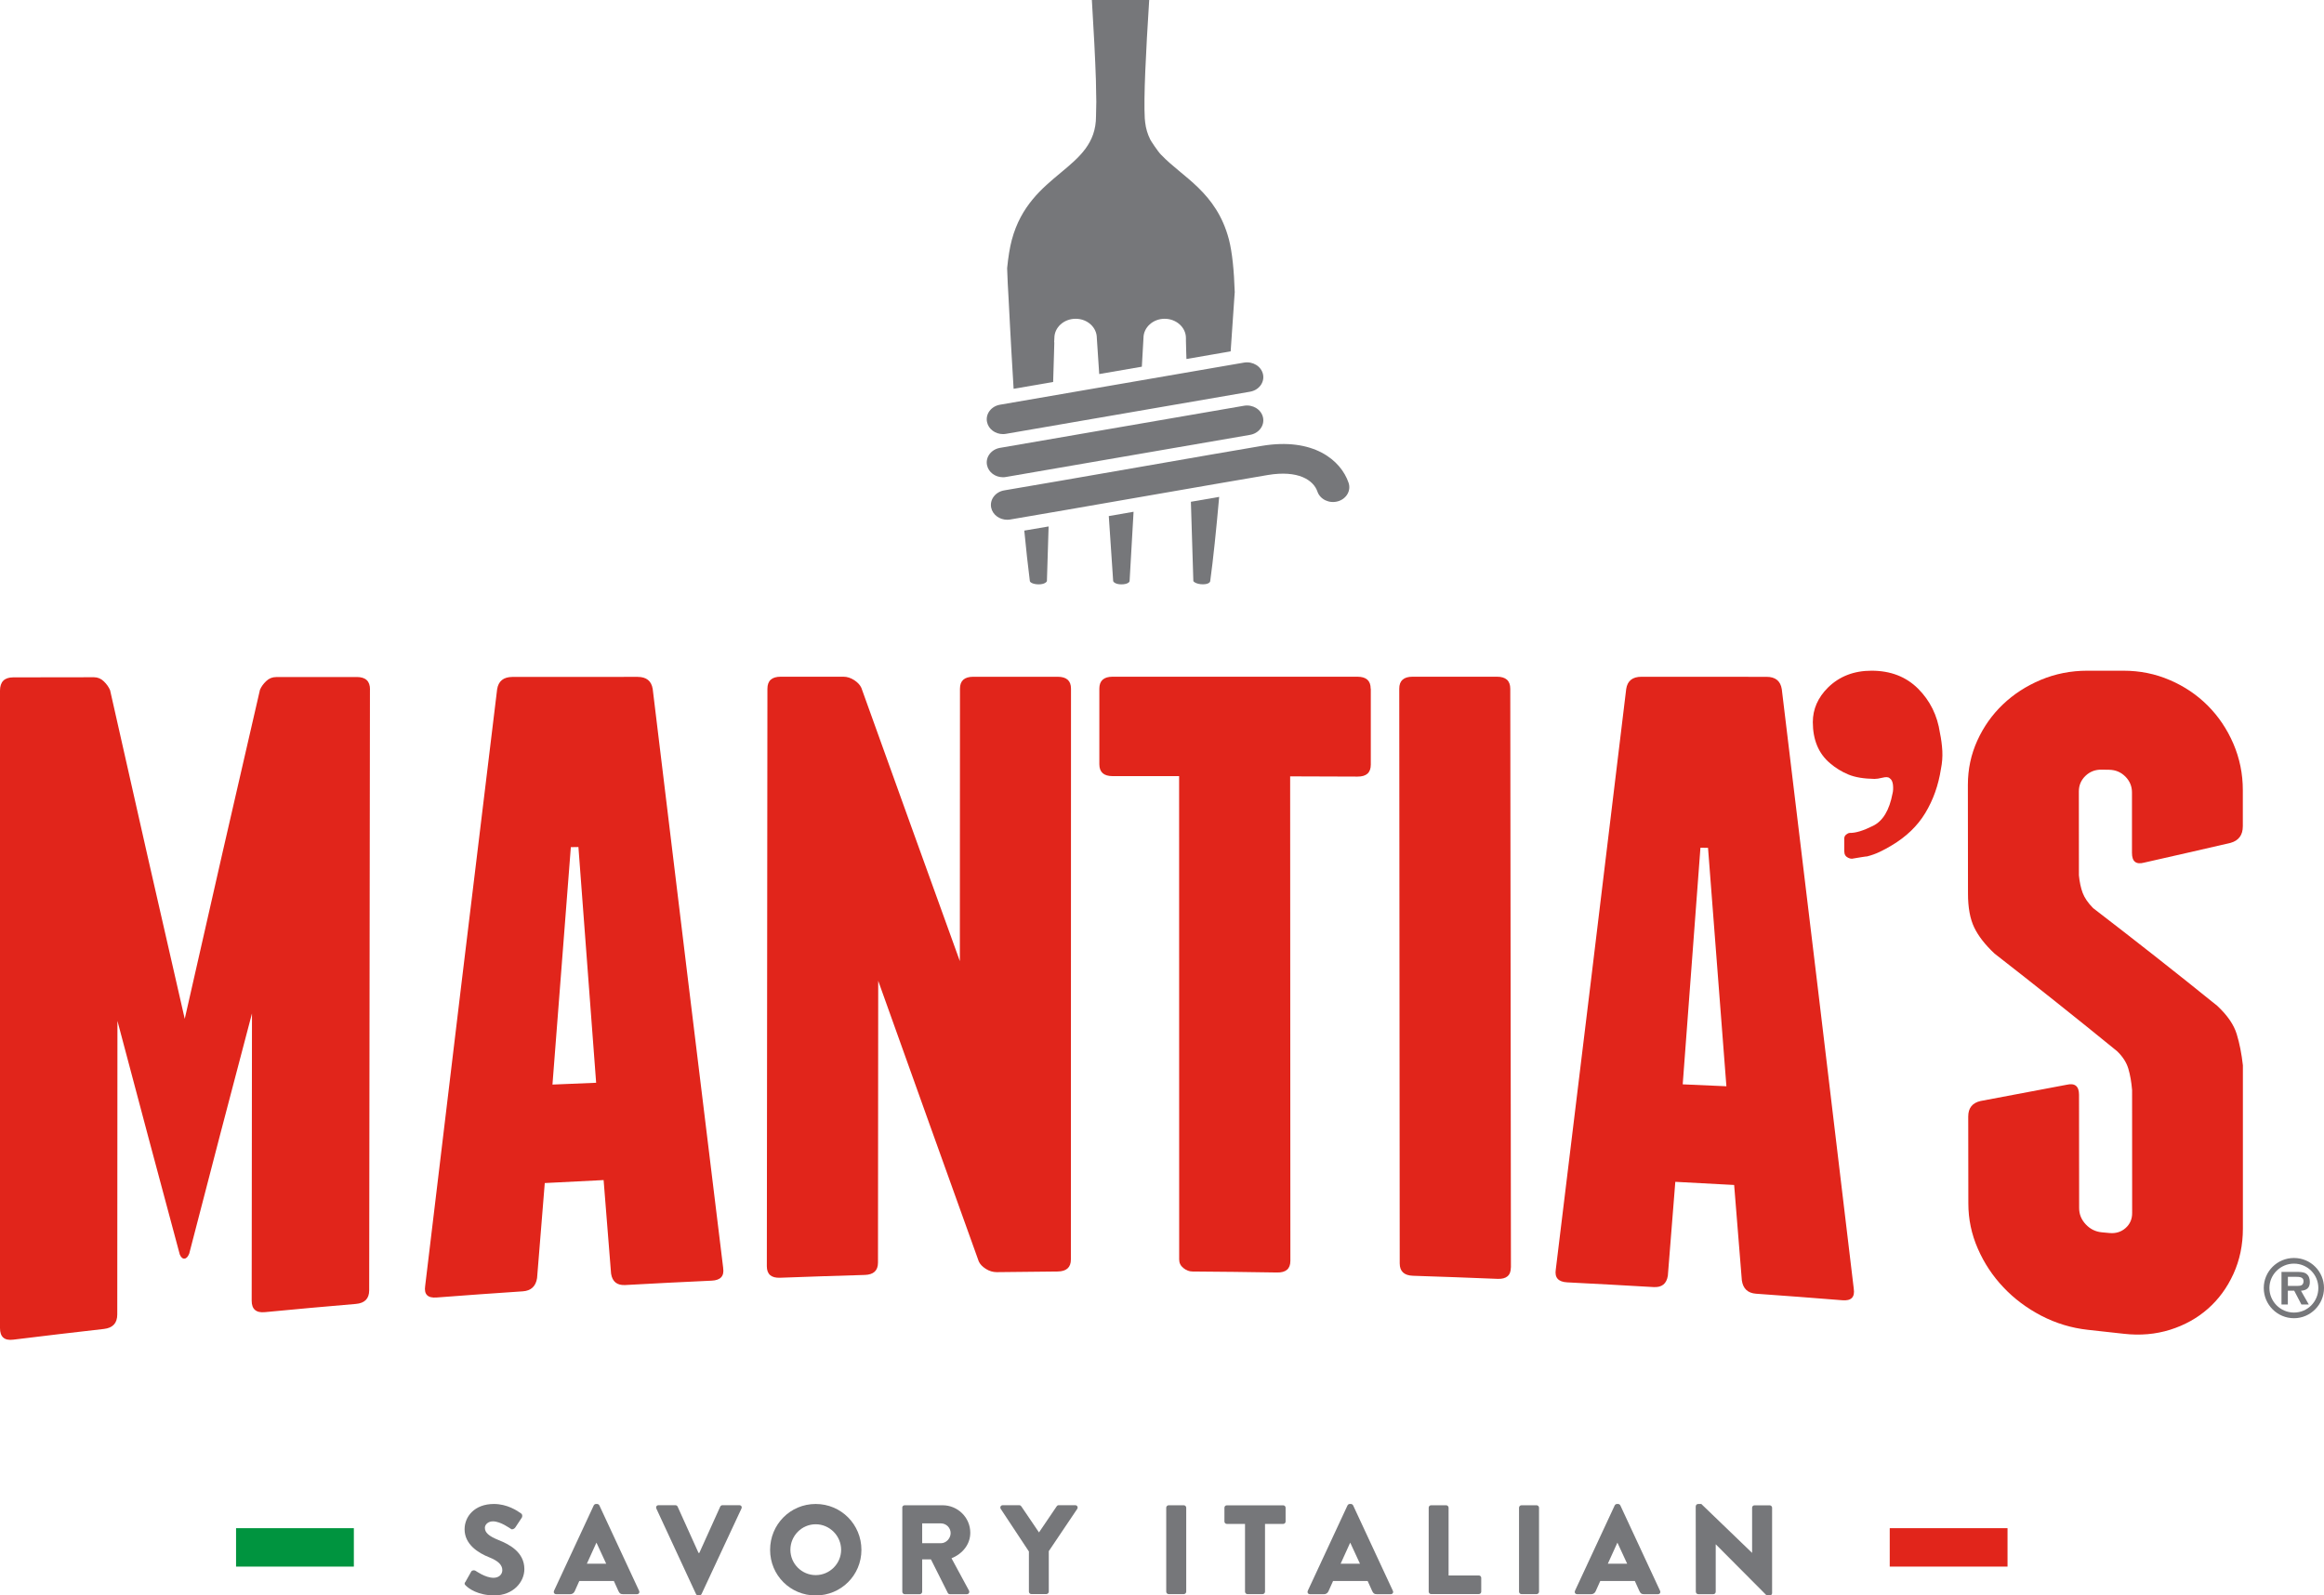
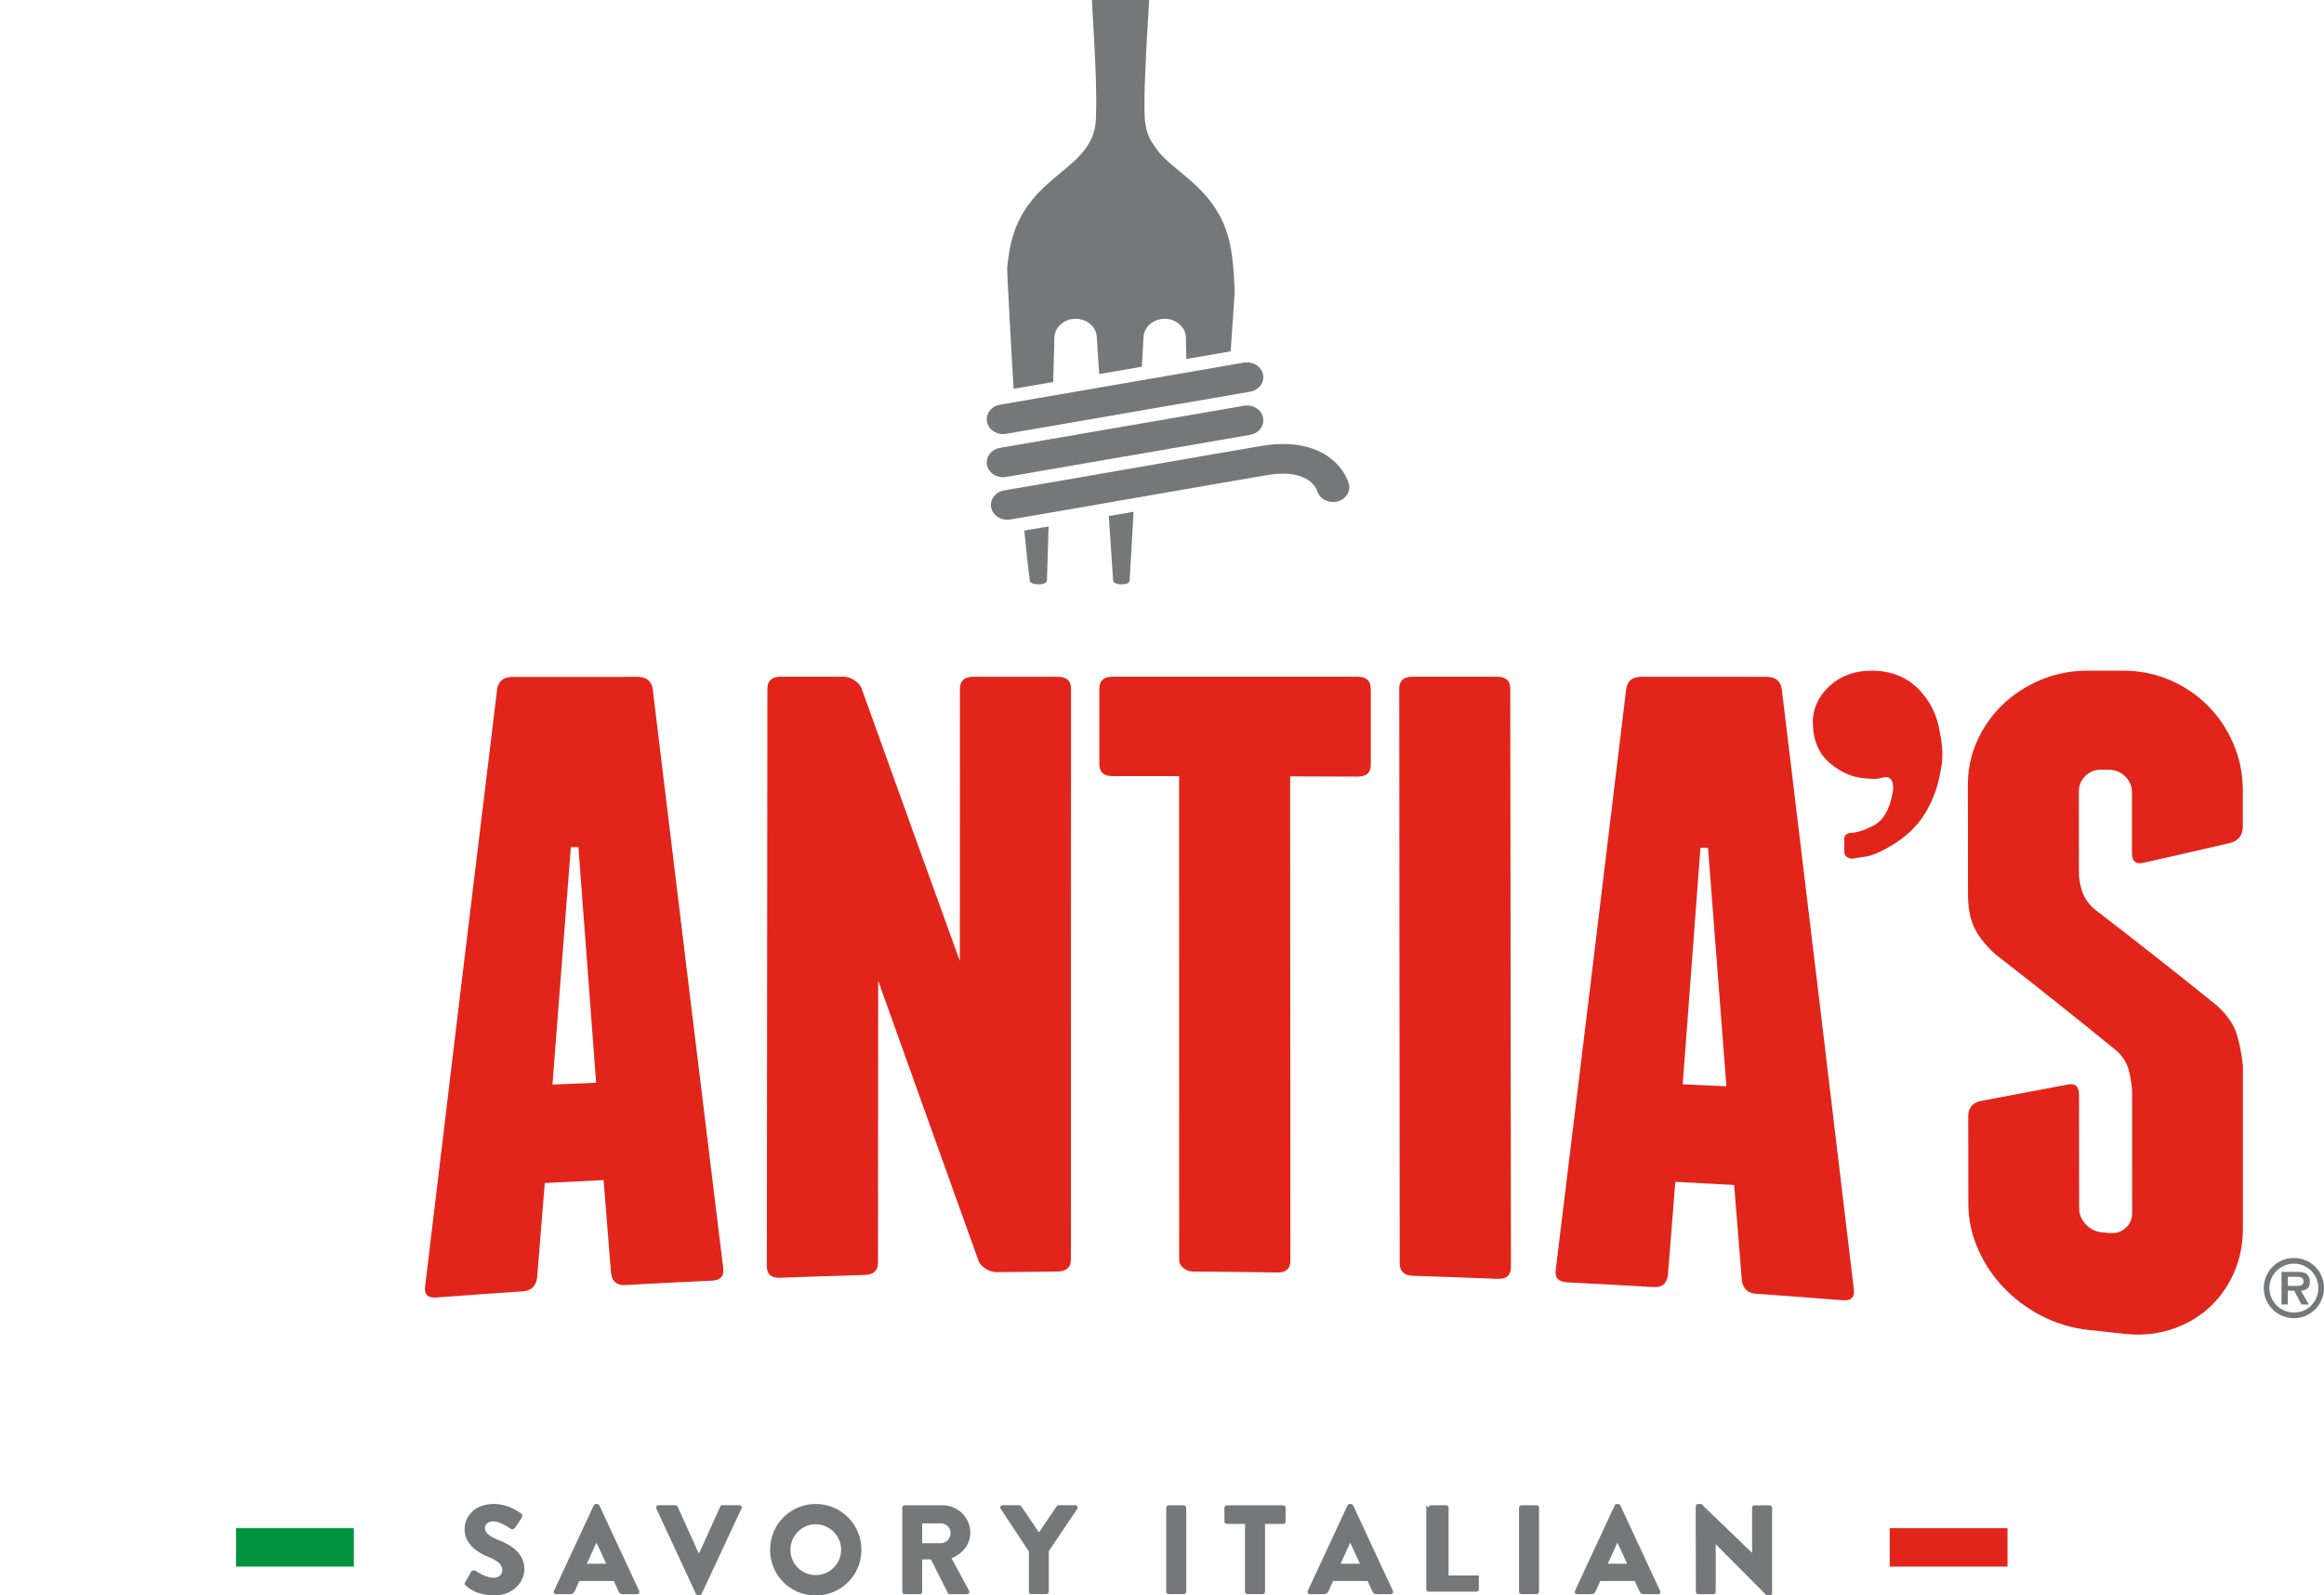
<svg xmlns="http://www.w3.org/2000/svg" viewBox="0 0 398.53 273.62">
  <defs>
    <style>.uuid-7d1ff19c-6be3-4411-bc3c-d3514373c36f{mix-blend-mode:multiply;}.uuid-65ee27fc-5aad-44bf-8178-d0185ca67e49{isolation:isolate;}.uuid-502ced64-70cd-48ae-b307-839f072f8fea{fill:#76777a;}.uuid-502ced64-70cd-48ae-b307-839f072f8fea,.uuid-e05944f4-d298-4ed8-bec1-6c0d5df7fb61,.uuid-8b1bf5e8-2c66-4378-8fe3-69ceeb2eb20a{stroke-width:0px;}.uuid-e05944f4-d298-4ed8-bec1-6c0d5df7fb61{fill:#e1251b;}.uuid-8b1bf5e8-2c66-4378-8fe3-69ceeb2eb20a{fill:#00943f;}</style>
  </defs>
  <g class="uuid-65ee27fc-5aad-44bf-8178-d0185ca67e49">
    <g id="uuid-a7247cf4-c1ed-44c0-aa7b-a6d534ff7616">
      <g id="uuid-f2b1393e-9646-4f1b-95af-637a19a12511">
        <g class="uuid-7d1ff19c-6be3-4411-bc3c-d3514373c36f">
          <path class="uuid-502ced64-70cd-48ae-b307-839f072f8fea" d="m79.79,271.34l1.02-1.81c.17-.28.59-.24.74-.13.09.04,1.66,1.2,3.09,1.2.87,0,1.5-.54,1.5-1.31,0-.92-.76-1.61-2.24-2.2-1.87-.74-4.23-2.2-4.23-4.81,0-2.16,1.68-4.34,5.03-4.34,2.27,0,4.01,1.15,4.66,1.63.26.15.22.54.13.7l-1.11,1.68c-.15.24-.54.44-.74.28-.2-.11-1.79-1.31-3.12-1.31-.78,0-1.37.52-1.37,1.11,0,.81.65,1.42,2.37,2.11,1.7.68,4.4,2,4.4,4.97,0,2.24-1.94,4.51-5.14,4.51-2.83,0-4.4-1.18-4.9-1.68-.22-.22-.28-.3-.11-.61Z" />
          <path class="uuid-502ced64-70cd-48ae-b307-839f072f8fea" d="m95,272.84l6.82-14.66c.07-.13.22-.24.37-.24h.22c.15,0,.3.11.37.24l6.82,14.66c.13.28-.04.57-.37.57h-2.42c-.39,0-.57-.13-.76-.54l-.78-1.72h-5.93l-.78,1.74c-.11.26-.35.52-.78.52h-2.4c-.33,0-.5-.28-.37-.57Zm8.95-4.66l-1.66-3.59h-.02l-1.63,3.59h3.31Z" />
          <path class="uuid-502ced64-70cd-48ae-b307-839f072f8fea" d="m112.56,258.72c-.13-.28.04-.57.37-.57h2.9c.17,0,.33.13.37.24l3.59,7.95h.13l3.59-7.95c.04-.11.2-.24.37-.24h2.9c.33,0,.5.28.37.57l-6.84,14.66c-.07.13-.2.24-.37.24h-.22c-.17,0-.3-.11-.37-.24l-6.8-14.66Z" />
          <path class="uuid-502ced64-70cd-48ae-b307-839f072f8fea" d="m139.88,257.94c4.36,0,7.84,3.51,7.84,7.87s-3.49,7.82-7.84,7.82-7.82-3.46-7.82-7.82,3.46-7.87,7.82-7.87Zm0,12.2c2.4,0,4.36-1.96,4.36-4.34s-1.96-4.38-4.36-4.38-4.34,1.98-4.34,4.38,1.96,4.34,4.34,4.34Z" />
          <path class="uuid-502ced64-70cd-48ae-b307-839f072f8fea" d="m154.72,258.57c0-.22.17-.41.41-.41h6.51c2.61,0,4.75,2.11,4.75,4.71,0,2-1.33,3.62-3.22,4.38l2.99,5.53c.15.28,0,.63-.37.63h-2.9c-.17,0-.3-.11-.35-.2l-2.9-5.77h-1.5v5.56c0,.22-.2.41-.41.41h-2.59c-.24,0-.41-.2-.41-.41v-14.42Zm6.64,6.1c.89,0,1.66-.83,1.66-1.74s-.76-1.66-1.66-1.66h-3.22v3.4h3.22Z" />
          <path class="uuid-502ced64-70cd-48ae-b307-839f072f8fea" d="m176.42,266.06l-4.81-7.28c-.17-.28,0-.63.35-.63h2.83c.17,0,.28.11.35.2l3.03,4.47,3.03-4.47c.07-.09.15-.2.35-.2h2.83c.35,0,.52.35.35.63l-4.88,7.25v6.95c0,.22-.2.41-.41.41h-2.59c-.24,0-.41-.2-.41-.41v-6.93Z" />
          <path class="uuid-502ced64-70cd-48ae-b307-839f072f8fea" d="m199.99,258.57c0-.22.2-.41.41-.41h2.61c.22,0,.41.2.41.41v14.42c0,.22-.2.41-.41.41h-2.61c-.22,0-.41-.2-.41-.41v-14.42Z" />
          <path class="uuid-502ced64-70cd-48ae-b307-839f072f8fea" d="m213.5,261.36h-3.12c-.24,0-.41-.2-.41-.41v-2.37c0-.22.17-.41.41-.41h9.67c.24,0,.41.2.41.41v2.37c0,.22-.17.41-.41.41h-3.12v11.63c0,.22-.2.41-.41.41h-2.61c-.22,0-.41-.2-.41-.41v-11.63Z" />
          <path class="uuid-502ced64-70cd-48ae-b307-839f072f8fea" d="m224.26,272.84l6.82-14.66c.07-.13.22-.24.37-.24h.22c.15,0,.3.11.37.24l6.82,14.66c.13.28-.04.57-.37.57h-2.42c-.39,0-.57-.13-.76-.54l-.78-1.72h-5.93l-.78,1.74c-.11.26-.35.52-.78.52h-2.4c-.33,0-.5-.28-.37-.57Zm8.95-4.66l-1.66-3.59h-.02l-1.63,3.59h3.31Z" />
-           <path class="uuid-502ced64-70cd-48ae-b307-839f072f8fea" d="m245,258.57c0-.22.17-.41.41-.41h2.59c.22,0,.41.2.41.41v11.63h5.19c.24,0,.41.2.41.41v2.37c0,.22-.17.41-.41.41h-8.19c-.24,0-.41-.2-.41-.41v-14.42Z" />
+           <path class="uuid-502ced64-70cd-48ae-b307-839f072f8fea" d="m245,258.57c0-.22.17-.41.41-.41h2.59c.22,0,.41.2.41.41v11.63h5.19v2.37c0,.22-.17.41-.41.41h-8.19c-.24,0-.41-.2-.41-.41v-14.42Z" />
          <path class="uuid-502ced64-70cd-48ae-b307-839f072f8fea" d="m260.49,258.57c0-.22.2-.41.41-.41h2.61c.22,0,.41.2.41.41v14.42c0,.22-.2.41-.41.41h-2.61c-.22,0-.41-.2-.41-.41v-14.42Z" />
          <path class="uuid-502ced64-70cd-48ae-b307-839f072f8fea" d="m270.08,272.84l6.82-14.66c.07-.13.22-.24.37-.24h.22c.15,0,.3.11.37.24l6.82,14.66c.13.28-.04.57-.37.57h-2.42c-.39,0-.57-.13-.76-.54l-.78-1.72h-5.93l-.78,1.74c-.11.26-.35.52-.78.52h-2.4c-.33,0-.5-.28-.37-.57Zm8.95-4.66l-1.66-3.59h-.02l-1.63,3.59h3.31Z" />
          <path class="uuid-502ced64-70cd-48ae-b307-839f072f8fea" d="m290.8,258.33c0-.22.2-.39.41-.39h.54l8.69,8.37h.02v-7.73c0-.22.17-.41.41-.41h2.61c.22,0,.41.2.41.41v14.66c0,.22-.2.39-.41.39h-.35c-.07,0-.24-.07-.28-.11l-8.61-8.65h-.02v8.13c0,.22-.17.41-.41.41h-2.59c-.22,0-.41-.2-.41-.41l-.02-14.66Z" />
          <rect class="uuid-e05944f4-d298-4ed8-bec1-6c0d5df7fb61" x="324.06" y="262.09" width="20.2" height="6.59" />
          <rect class="uuid-8b1bf5e8-2c66-4378-8fe3-69ceeb2eb20a" x="40.48" y="262.09" width="20.2" height="6.59" />
        </g>
        <g class="uuid-7d1ff19c-6be3-4411-bc3c-d3514373c36f">
          <path class="uuid-502ced64-70cd-48ae-b307-839f072f8fea" d="m172.72,89.14c-1.32,0-2.5-.86-2.75-2.08-.28-1.38.73-2.71,2.25-2.96,4.02-.67,13.69-2.35,23.17-4,8.61-1.5,17.05-2.97,20.99-3.63,8.88-1.49,13.57,2.48,14.88,6.33.46,1.34-.37,2.77-1.84,3.18-1.48.42-3.04-.33-3.5-1.67-.67-1.95-3.26-3.73-8.53-2.84-3.93.66-12.37,2.13-20.96,3.62-9.5,1.65-19.19,3.34-23.21,4.01-.17.03-.34.04-.51.04Z" />
          <path class="uuid-502ced64-70cd-48ae-b307-839f072f8fea" d="m172,81.85c-1.32,0-2.49-.85-2.74-2.07-.29-1.38.71-2.71,2.23-2.97l41.83-7.22c1.52-.26,2.98.64,3.27,2.02.29,1.38-.71,2.71-2.23,2.97l-41.83,7.22c-.18.03-.35.05-.52.05Z" />
          <path class="uuid-502ced64-70cd-48ae-b307-839f072f8fea" d="m172,74.45c-1.32,0-2.49-.85-2.74-2.07-.29-1.38.71-2.71,2.23-2.97l41.83-7.22c1.52-.26,2.98.64,3.27,2.02.29,1.38-.71,2.71-2.23,2.97l-41.83,7.22c-.18.03-.35.05-.52.05Z" />
          <path class="uuid-502ced64-70cd-48ae-b307-839f072f8fea" d="m190.14,88.51l.75,11.12c0,.15.37.59,1.41.59.95,0,1.41-.33,1.41-.59l.68-11.86c-1.43.25-2.85.5-4.25.74Z" />
          <path class="uuid-502ced64-70cd-48ae-b307-839f072f8fea" d="m175.65,91.01c.3,3.1.62,6.03.95,8.62,0,.27.62.59,1.52.59,1.03,0,1.41-.44,1.41-.59l.29-9.34c-1.57.27-2.98.51-4.17.71Z" />
-           <path class="uuid-502ced64-70cd-48ae-b307-839f072f8fea" d="m204.22,86.06l.42,13.57c0,.15.58.58,1.63.58.89,0,1.27-.31,1.27-.6.5-3.59,1.03-8.76,1.53-14.39-1.55.27-3.18.55-4.86.84Z" />
        </g>
        <path class="uuid-502ced64-70cd-48ae-b307-839f072f8fea" d="m199.18,26.61s-.05-.05-.09-.09c-.56-.57-1.75-2.39-1.84-2.59-.01-.02-.01-.05-.03-.07-.42-.85-.72-1.8-.84-2.87,0,0-.05-.46-.07-.69-.2-3.61.18-11.18.76-20.3h-9.83c.32,5.24.57,9.95.69,13.68.01.25.07,3.29.07,3.77.01.17-.05,2.47-.05,2.49,0,9.26-11.3,9.48-14.44,21.2-.35,1.31-.61,2.95-.8,4.84v.05c.05,1.76.15,3.51.24,5.03.04.67.35,7.16.87,15.62l6.78-1.17.15-4.97.05-1.82h-.03l.04-.75c0-1.82,1.63-3.3,3.65-3.3s3.63,1.48,3.63,3.3l.41,6.18,7.31-1.26.28-4.92c0-1.82,1.63-3.3,3.63-3.3s3.65,1.48,3.65,3.3v.47l.05,1.96.04,1.17,7.58-1.31c.36-5.13.6-8.73.63-9.19.03-.32.04-.64.07-.97-.12-3.69-.43-6.85-1-9.04-2.13-8.11-7.99-10.69-11.55-14.45Z" />
        <g class="uuid-7d1ff19c-6be3-4411-bc3c-d3514373c36f">
-           <path class="uuid-e05944f4-d298-4ed8-bec1-6c0d5df7fb61" d="m63.44,118.25c-.04,34.35-.09,68.69-.13,103.04,0,1.43-.76,2.21-2.28,2.34-5.2.44-10.4.91-15.6,1.41-1.52.15-2.27-.51-2.27-1.96.02-16.42.03-32.84.05-49.27-3.59,13.59-7.18,27.32-10.76,41.19-.22.55-.49.83-.81.86-.32.03-.6-.2-.81-.71-3.56-13.22-7.12-26.57-10.69-40.06,0,16.78-.02,33.56-.03,50.34,0,1.49-.76,2.31-2.27,2.49-5.19.59-10.38,1.2-15.57,1.84C.75,229.95,0,229.29,0,227.77v-109.32c0-1.52.76-2.28,2.28-2.28,4.61,0,9.22-.01,13.83-.02.65,0,1.22.24,1.71.72.49.48.84.98,1.06,1.51,4.27,19.02,8.54,37.8,12.8,56.36,4.3-19.04,8.6-37.84,12.9-56.44.22-.52.57-1.01,1.06-1.48.49-.47,1.06-.7,1.71-.7,4.61,0,9.22,0,13.83-.01,1.52,0,2.28.71,2.27,2.14Z" />
          <path class="uuid-e05944f4-d298-4ed8-bec1-6c0d5df7fb61" d="m124.01,217.48c.21,1.37-.44,2.09-1.96,2.16-4.94.23-9.88.47-14.82.75-1.41.08-2.22-.57-2.44-1.95-.43-5.35-.85-10.7-1.28-16.05-3.36.16-6.73.33-10.09.51-.44,5.43-.88,10.86-1.32,16.3-.22,1.42-1.04,2.17-2.44,2.27-4.94.33-9.87.68-14.8,1.06-1.52.12-2.17-.54-1.95-1.98,4.11-34.41,8.22-68.51,12.34-102.33.22-1.41,1.09-2.11,2.61-2.12,7.16,0,14.32,0,21.47-.01,1.52,0,2.38.69,2.6,2.08,4.03,33.3,8.05,66.39,12.09,99.33Zm-21.78-31.77c-1.01-13.46-2.03-26.94-3.04-40.44-.43,0-.87.01-1.3.02-1.05,13.55-2.1,27.12-3.15,40.72,2.5-.11,4.99-.21,7.49-.31Z" />
          <path class="uuid-e05944f4-d298-4ed8-bec1-6c0d5df7fb61" d="m183.66,118.09c0,32.64-.01,65.28-.02,97.92,0,1.36-.76,2.04-2.28,2.06-3.48.03-6.95.06-10.43.11-.65,0-1.28-.18-1.87-.56-.6-.38-1.01-.81-1.22-1.29-5.75-16.01-11.5-32.04-17.24-48.12-.01,16.11-.02,32.23-.04,48.34,0,1.37-.76,2.07-2.28,2.11-4.83.14-9.67.3-14.5.48-1.52.06-2.28-.6-2.28-1.97.03-33.02.07-66.03.1-99.05,0-1.38.76-2.06,2.28-2.06,3.58,0,7.16,0,10.74,0,.65,0,1.27.2,1.87.59.59.39,1,.83,1.22,1.32,5.63,15.68,11.26,31.29,16.89,46.87,0-15.58.02-31.16.02-46.73,0-1.36.76-2.04,2.28-2.04,4.83,0,9.65,0,14.48,0,1.52,0,2.28.68,2.28,2.04Z" />
          <path class="uuid-e05944f4-d298-4ed8-bec1-6c0d5df7fb61" d="m235.07,118.11c0,4.35,0,8.69,0,13.04,0,1.37-.76,2.05-2.28,2.04-3.85-.02-7.7-.03-11.55-.04.01,27.7.03,55.4.04,83.09,0,1.36-.76,2.03-2.28,2-4.84-.08-9.67-.14-14.51-.17-.55,0-1.06-.2-1.55-.59-.49-.39-.73-.88-.73-1.46,0-27.64,0-55.27-.01-82.91-3.07,0-9.7,0-9.95,0-.48,0-.96,0-1.45,0-1.52,0-2.28-.68-2.28-2.04,0-4.32,0-8.64,0-12.97,0-1.36.76-2.04,2.28-2.04.49,0,.99,0,1.48,0,13.5,0,26.99,0,40.49,0,1.52,0,2.28.68,2.28,2.05Z" />
          <path class="uuid-e05944f4-d298-4ed8-bec1-6c0d5df7fb61" d="m259.09,217.36c0,1.38-.76,2.03-2.28,1.97-4.83-.2-9.67-.37-14.5-.53-1.52-.05-2.28-.75-2.28-2.12-.03-32.86-.05-65.71-.08-98.57,0-1.37.76-2.05,2.28-2.05,4.83,0,9.65,0,14.48,0,1.52,0,2.28.69,2.28,2.07.04,33.08.07,66.15.11,99.23Z" />
          <path class="uuid-e05944f4-d298-4ed8-bec1-6c0d5df7fb61" d="m317.89,221.02c.22,1.45-.43,2.11-1.95,1.98-4.93-.4-9.87-.77-14.8-1.12-1.41-.1-2.23-.86-2.44-2.28-.44-5.46-.88-10.92-1.32-16.37-3.36-.19-6.73-.37-10.09-.54-.43,5.37-.85,10.74-1.28,16.1-.22,1.39-1.03,2.03-2.44,1.95-4.94-.29-9.88-.56-14.82-.81-1.52-.08-2.17-.8-1.96-2.17,4.03-33.01,8.06-66.2,12.08-99.6.21-1.39,1.08-2.09,2.6-2.09,7.16,0,14.32,0,21.47.01,1.52,0,2.39.71,2.61,2.12,4.11,33.97,8.23,68.22,12.34,102.8Zm-21.84-34.73c-1.05-13.65-2.1-27.28-3.15-40.88-.43,0-.87-.02-1.3-.02-1.01,13.55-2.02,27.08-3.04,40.58,2.5.1,4.99.21,7.49.33Z" />
          <path class="uuid-e05944f4-d298-4ed8-bec1-6c0d5df7fb61" d="m316.26,146.03c0-.76,0-1.53,0-2.29,0-.1.05-.25.16-.45.32-.3.59-.45.81-.44.98.02,2.3-.38,3.98-1.22,1.68-.83,2.79-2.68,3.33-5.54.11-.41.13-.89.08-1.46-.06-.56-.25-.95-.57-1.16-.22-.21-.63-.24-1.22-.09-.6.15-1.06.21-1.38.21-1.85-.03-3.34-.28-4.47-.75-1.14-.47-2.2-1.12-3.17-1.95-1.95-1.65-2.93-3.99-2.94-7.03,0-2.23.86-4.2,2.59-5.93,1.95-1.92,4.44-2.9,7.48-2.9,3.25,0,5.91,1.02,7.98,3.08,2.06,2.06,3.31,4.6,3.75,7.59.22,1.03.35,2.07.41,3.1.05,1.03-.03,2.06-.24,3.09-.43,2.78-1.32,5.29-2.67,7.53-1.35,2.24-3.28,4.09-5.77,5.57-.65.4-1.33.76-2.03,1.1-.71.34-1.44.6-2.19.79-.11,0-.43.04-.98.13-.54.09-1.08.18-1.63.27-.22,0-.43-.06-.65-.17-.43-.21-.65-.57-.65-1.08Z" />
          <path class="uuid-e05944f4-d298-4ed8-bec1-6c0d5df7fb61" d="m372.08,116.63c2.49,1.07,4.66,2.53,6.51,4.38,1.84,1.84,3.31,4.02,4.39,6.52,1.08,2.51,1.63,5.17,1.63,7.99,0,2.06,0,4.12,0,6.18,0,1.52-.71,2.47-2.11,2.86-4.93,1.14-9.86,2.27-14.79,3.38-1.41.38-2.11-.17-2.11-1.66,0-3.46,0-6.91,0-10.37,0-1.06-.38-1.97-1.14-2.73-.76-.76-1.68-1.14-2.77-1.16-.43,0-.87-.01-1.3-.02-1.08-.02-2.01.34-2.76,1.06-.76.73-1.14,1.62-1.14,2.67,0,4.8,0,9.59.01,14.39.11,1.16.33,2.17.65,3.03.33.86.92,1.72,1.79,2.6,7.1,5.45,14.2,11.03,21.29,16.76,1.73,1.62,2.84,3.23,3.33,4.84.49,1.6.84,3.39,1.06,5.36,0,9.33,0,18.65,0,27.98,0,2.82-.54,5.42-1.62,7.79-1.08,2.37-2.54,4.36-4.38,5.98-1.84,1.62-4,2.82-6.48,3.6-2.49.78-5.14,1.01-7.95.69-2.05-.23-4.11-.46-6.17-.68-2.81-.31-5.47-1.12-7.96-2.41-2.49-1.3-4.66-2.92-6.5-4.87-1.84-1.94-3.31-4.15-4.39-6.63-1.09-2.48-1.63-5.06-1.63-7.75,0-4.97-.01-9.94-.02-14.92,0-1.45.7-2.34,2.11-2.66,4.93-.93,9.86-1.86,14.78-2.79,1.41-.33,2.11.25,2.11,1.72,0,6.48.01,12.96.02,19.44,0,1.05.38,1.98,1.14,2.79.76.81,1.68,1.26,2.76,1.36.43.04.87.08,1.3.12,1.08.1,2-.18,2.76-.85.76-.67,1.14-1.54,1.13-2.6,0-7.02,0-14.04-.01-21.05-.11-1.39-.33-2.63-.65-3.71-.33-1.08-.98-2.08-1.95-3-6.99-5.7-13.98-11.26-20.98-16.71-1.63-1.52-2.79-3.02-3.5-4.5-.71-1.48-1.06-3.41-1.06-5.79,0-6.22-.01-12.43-.02-18.65,0-2.69.54-5.22,1.62-7.6,1.08-2.37,2.54-4.44,4.39-6.2,1.84-1.76,4.01-3.16,6.5-4.21,2.49-1.04,5.15-1.57,7.97-1.57h6.18c2.82,0,5.48.53,7.97,1.61Z" />
        </g>
        <path class="uuid-502ced64-70cd-48ae-b307-839f072f8fea" d="m388.2,220.9c0-2.84,2.31-5.15,5.18-5.15s5.15,2.31,5.15,5.15-2.31,5.18-5.15,5.18-5.18-2.31-5.18-5.18Zm9.36,0c0-2.31-1.87-4.18-4.18-4.18s-4.21,1.87-4.21,4.18,1.88,4.21,4.21,4.21,4.18-1.87,4.18-4.21Zm-1.62,2.83h-1.28l-1.24-2.37h-1.09v2.37h-1.09v-5.59h2.69c.47,0,1.09.01,1.51.28.5.33.66.87.66,1.45,0,1.01-.54,1.43-1.52,1.5l1.35,2.37Zm-1.97-3.19c.62.01,1.05-.13,1.05-.84s-.79-.72-1.33-.72h-1.35v1.56h1.63Z" />
      </g>
    </g>
  </g>
</svg>